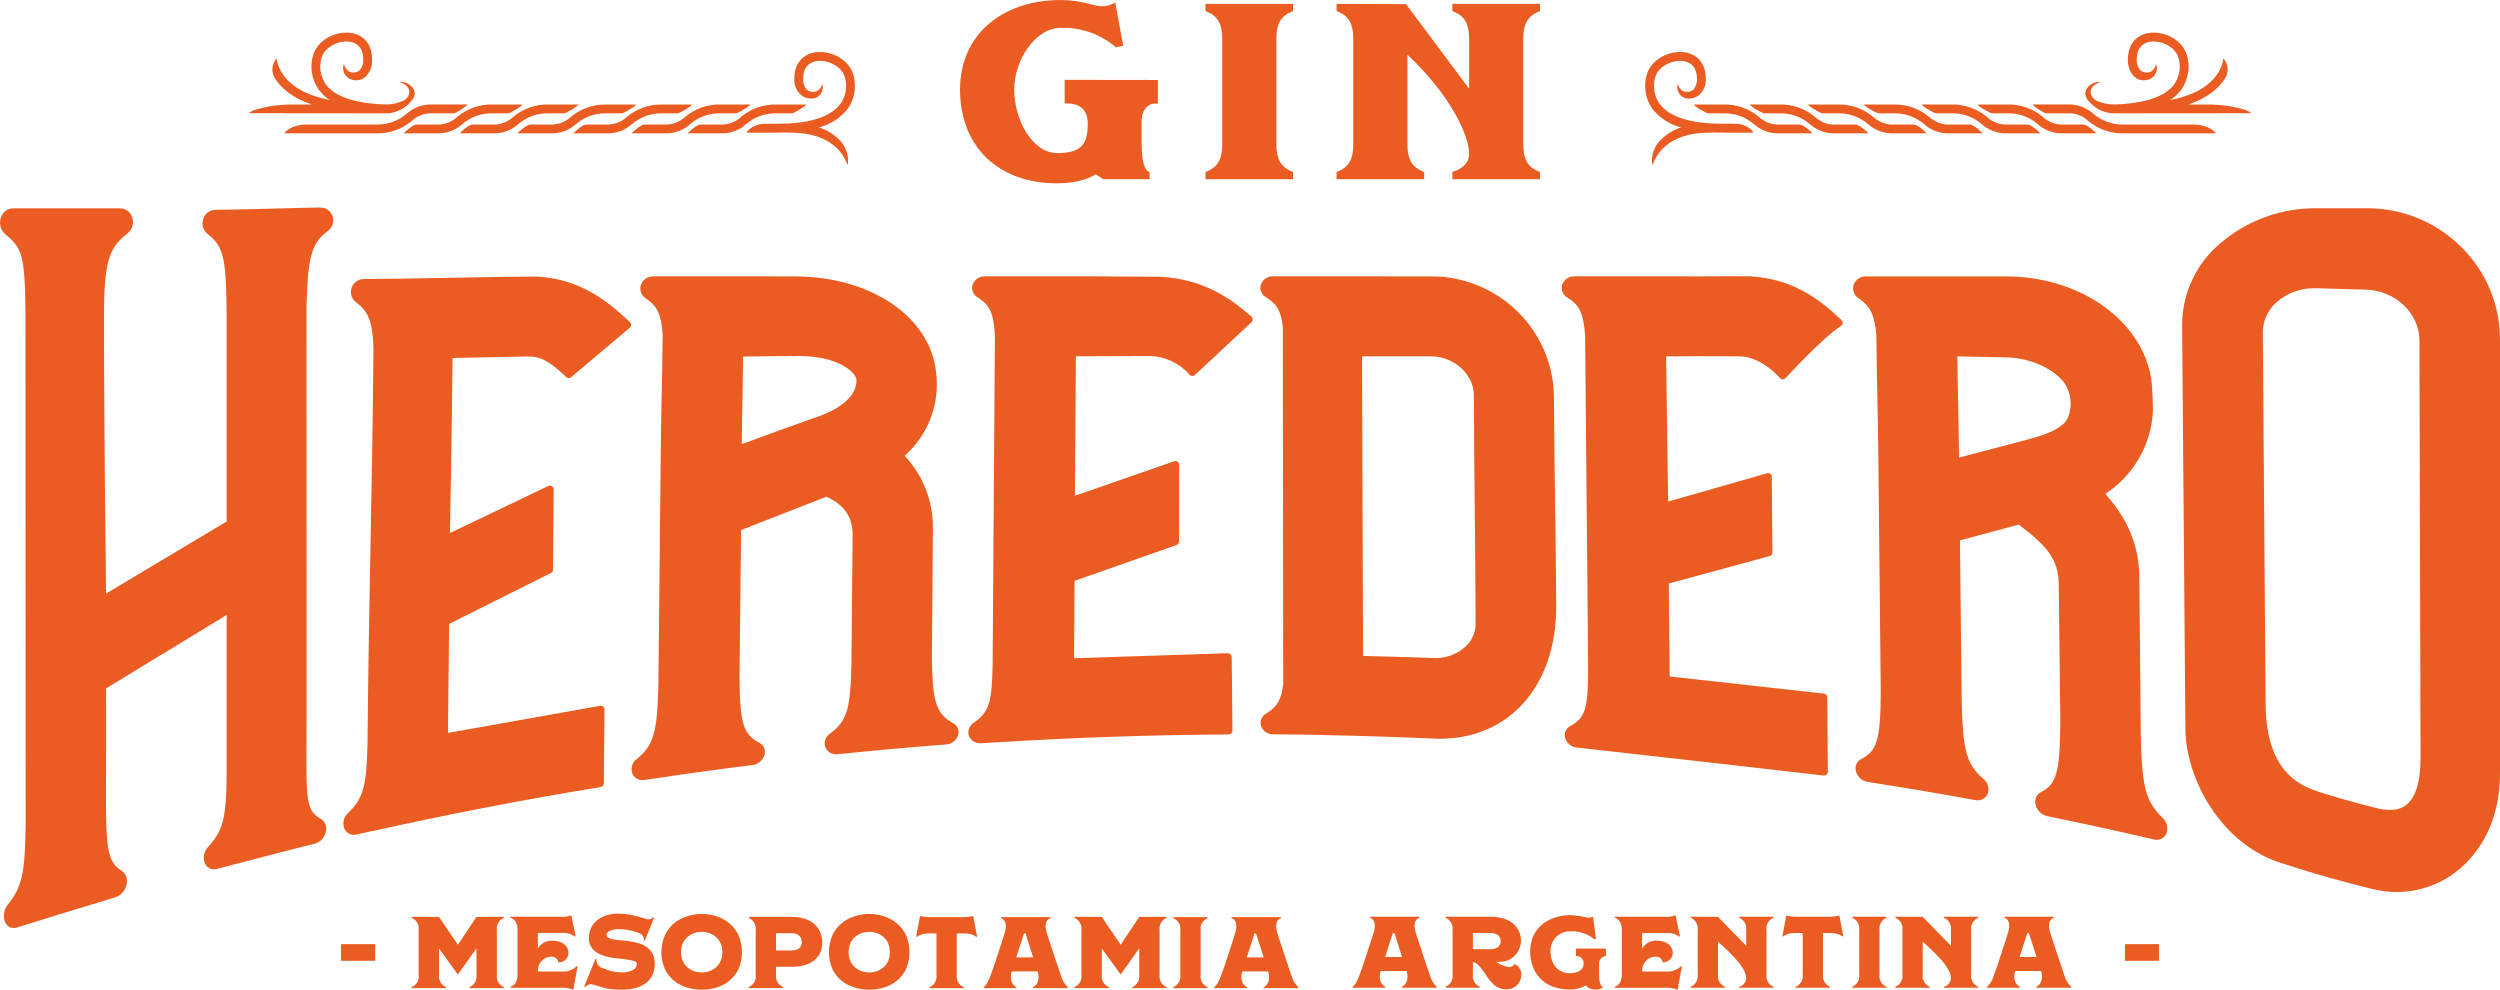
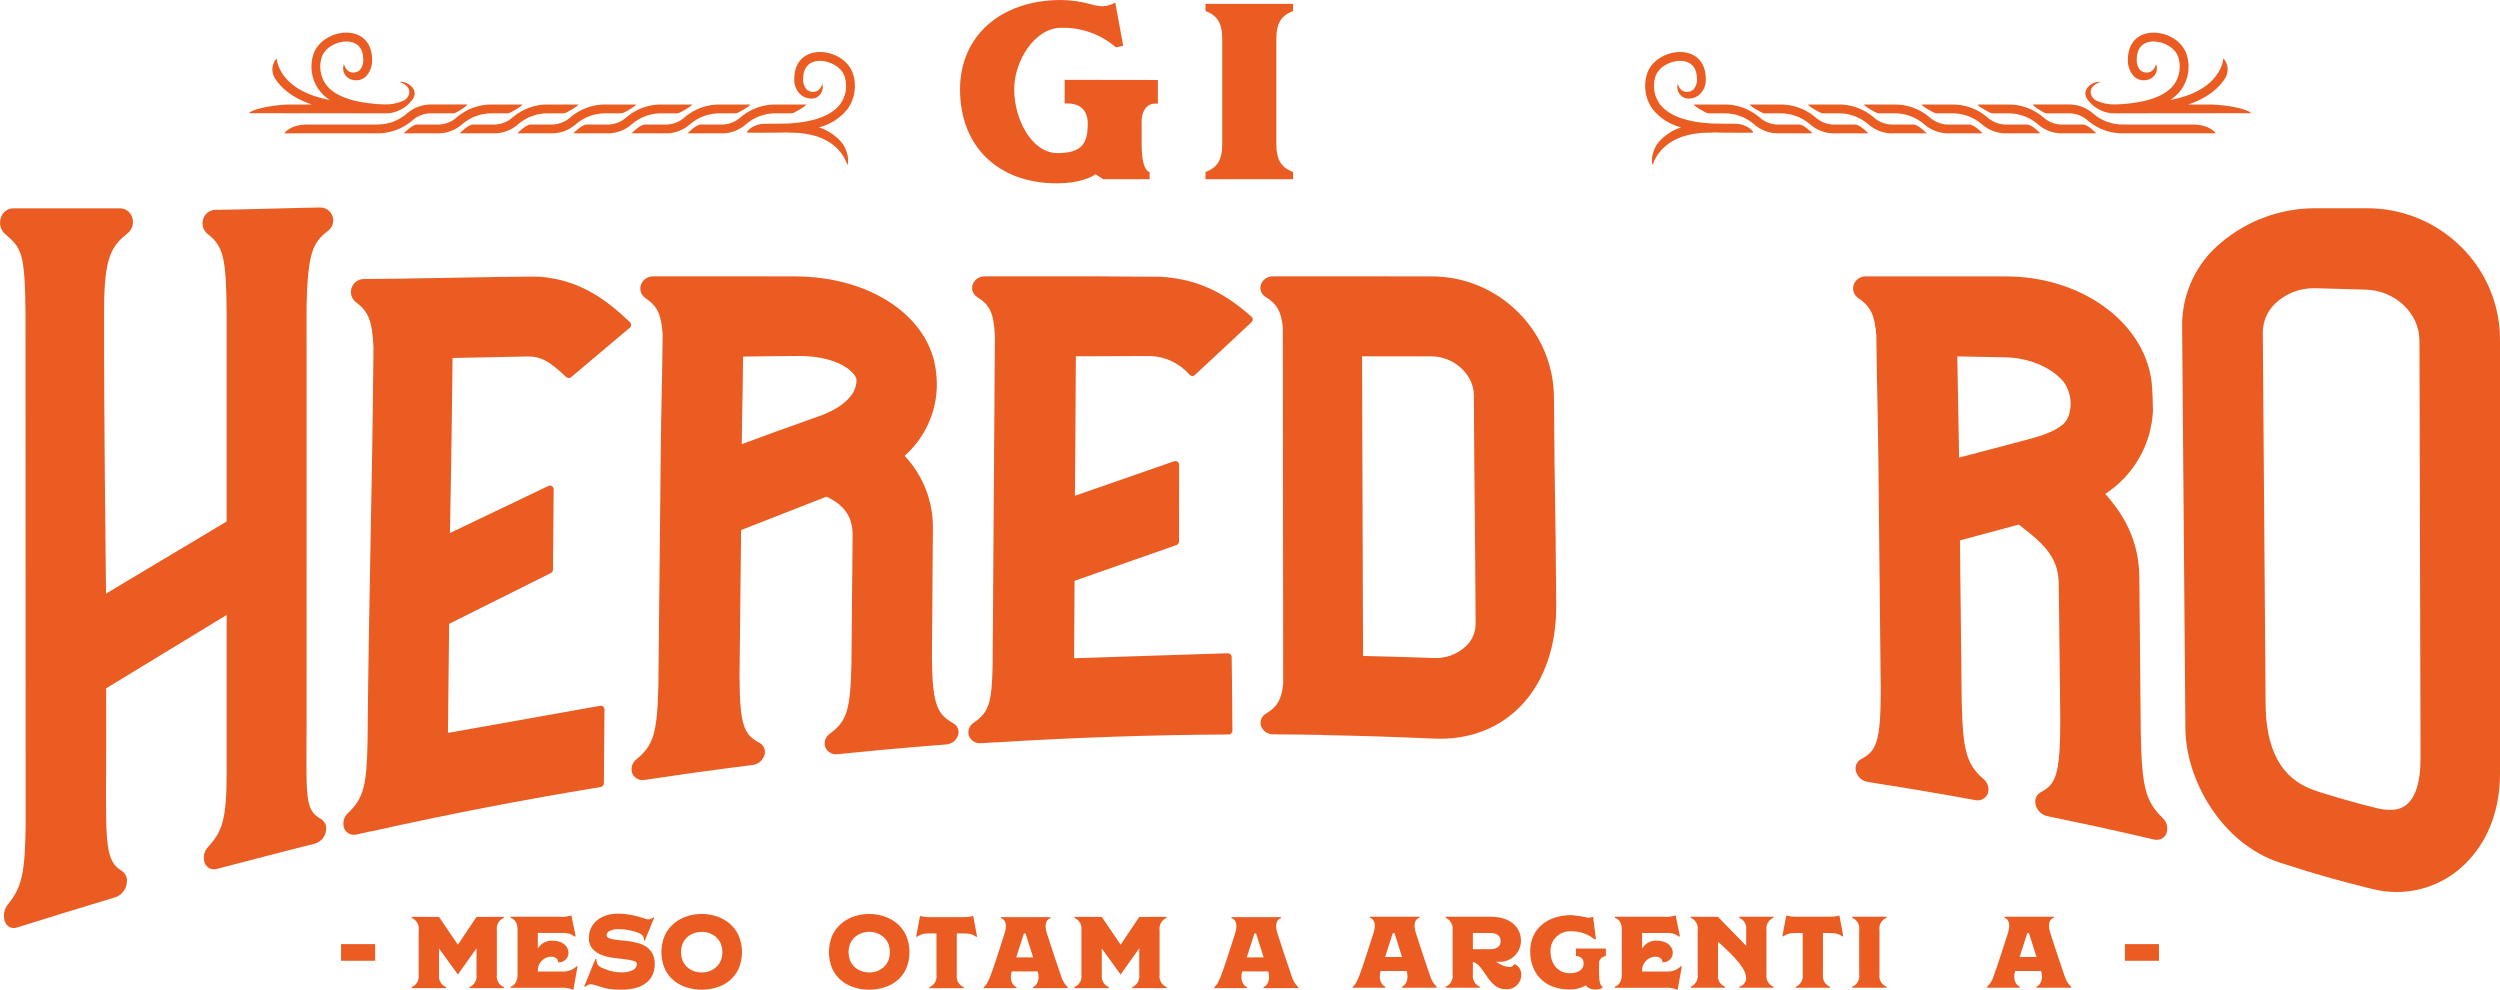
<svg xmlns="http://www.w3.org/2000/svg" xml:space="preserve" width="167.906mm" height="66.475mm" version="1.1" style="shape-rendering:geometricPrecision; text-rendering:geometricPrecision; image-rendering:optimizeQuality; fill-rule:evenodd; clip-rule:evenodd" viewBox="0 0 167.561 66.339">
  <defs>
    <style type="text/css"> .fil0 {fill:#EA5C21} </style>
  </defs>
  <g id="Layer_x0020_1">
    <g id="_664016464">
      <path class="fil0" d="M80.798 0.739l0.116 0.049c0.713,0.303 1.005,0.826 1.005,1.806l0 7.081c0,0.98 -0.291,1.503 -1.005,1.806l-0.116 0.049 0 0.479 5.871 0 0 -0.479 -0.116 -0.049c-0.714,-0.304 -1.005,-0.827 -1.005,-1.806l0 -7.081c0,-0.98 0.291,-1.503 1.005,-1.806l0.116 -0.049 0 -0.48 -5.871 0 0 0.48z" />
      <path class="fil0" d="M71.359 6.935l0.19 0c1.224,0 1.357,0.919 1.357,1.313 0,1.306 -0.324,2.014 -2.034,2.014 -1.706,0 -2.896,-2.252 -2.896,-4.274 0,-1.908 1.378,-4.126 3.155,-4.126 1.313,-0.033 2.593,0.414 3.6,1.258l0.072 0.057 0.479 -0.109 -0.533 -2.897 -0.224 0.107c-0.215,0.092 -0.447,0.141 -0.682,0.144 -0.249,-0.019 -0.496,-0.065 -0.736,-0.136 -0.644,-0.18 -1.308,-0.277 -1.976,-0.286 -4.058,0 -6.785,2.407 -6.785,5.989 0,3.826 2.549,6.298 6.492,6.298 1.524,0 2.311,-0.417 2.591,-0.608l0.517 0.332 3.108 0 0 -0.46 -0.09 -0.056c-0.3,-0.185 -0.446,-0.818 -0.446,-1.933l0 -1.478c0,-0.567 0.309,-1.141 0.898,-1.141l0.19 0 0 -1.583 -6.248 -0.009 0 1.583z" />
-       <path class="fil0" d="M103.101 0.789l0.116 -0.049 0 -0.48 -5.871 0 0 0.48 0.116 0.049c0.713,0.303 1.004,0.826 1.004,1.806l0 3.348 -4.229 -5.666 -4.655 -0.017 0 0.48 0.116 0.049c0.714,0.303 1.005,0.826 1.005,1.806l0 7.081c0,0.98 -0.291,1.503 -1.005,1.806l-0.116 0.049 0 0.479 5.871 0 0 -0.479 -0.116 -0.049c-0.714,-0.304 -1.005,-0.827 -1.005,-1.806l0 -6.01c2.688,2.508 4.134,5.271 4.134,6.66 0,0.514 -0.37,0.944 -0.99,1.151l-0.13 0.044 0 0.49 5.871 0 0 -0.479 -0.116 -0.049c-0.714,-0.304 -1.005,-0.827 -1.005,-1.806l0 -7.081c0,-0.98 0.291,-1.503 1.005,-1.806z" />
      <path class="fil0" d="M110.747 7.295c0.488,0.615 1.165,1.051 1.927,1.243 -0.602,0.191 -1.136,0.55 -1.54,1.035 -0.203,0.245 -0.549,0.969 -0.364,1.493 0.173,-0.568 0.924,-2.177 3.816,-2.177 0.097,0 0.197,0.002 0.299,0.006 -0.048,-0.005 -0.11,-0.014 -0.18,-0.027 0.234,0.012 0.471,0.021 0.722,0.021 0.109,0 0.757,0.009 1.336,0.009 0.29,0 0.563,-0.002 0.744,-0.009 0,-0.163 -0.548,-0.592 -1.151,-0.592 -0.252,0 -1.424,-0.006 -1.657,-0.02 -1.716,-0.097 -2.91,-0.552 -3.474,-1.33 -0.366,-0.529 -0.467,-1.196 -0.274,-1.81 0.212,-0.655 1.001,-1.061 1.663,-1.061 0.076,-0.001 0.152,0.005 0.227,0.017 0.578,0.091 0.896,0.509 0.896,1.176 0.024,0.268 -0.063,0.533 -0.24,0.735 -0.119,0.104 -0.272,0.159 -0.43,0.155 -0.02,0 -0.038,-0.001 -0.054,-0.002 -0.457,-0.033 -0.561,-0.549 -0.561,-0.549 -0.114,0.384 0.076,0.792 0.443,0.952 0.094,0.035 0.193,0.051 0.293,0.05 0.23,-0.002 0.455,-0.074 0.643,-0.206 0.344,-0.271 0.531,-0.697 0.497,-1.134 0,-0.965 -0.522,-1.623 -1.395,-1.761 -0.108,-0.017 -0.217,-0.026 -0.326,-0.025 -0.894,0 -1.915,0.535 -2.218,1.47 -0.253,0.794 -0.12,1.66 0.359,2.341z" />
      <path class="fil0" d="M141.527 7.592c0.049,0 0.093,-0.004 0.142,-0.004l0.008 0.008 9.197 -0.009c-0.122,-0.238 -1.491,-0.555 -2.66,-0.582l-1.552 0c1.345,-0.448 2.086,-1.138 2.484,-1.77 0.252,-0.419 0.205,-0.954 -0.12,-1.321 -0.074,0.576 -0.561,2.223 -3.563,2.789 0.287,-0.189 0.539,-0.428 0.742,-0.705 0.479,-0.681 0.612,-1.548 0.358,-2.341 -0.303,-0.935 -1.324,-1.471 -2.217,-1.471 -0.11,0 -0.219,0.008 -0.327,0.025 -0.873,0.139 -1.395,0.797 -1.395,1.761 -0.03,0.433 0.126,0.858 0.428,1.169 0.172,0.158 0.397,0.245 0.631,0.242 0.1,-0 0.201,-0.015 0.298,-0.043 0.216,-0.058 0.398,-0.205 0.498,-0.406 0.102,-0.2 0.113,-0.433 0.032,-0.642 -0.005,0 -0.008,0.006 -0.011,0.018 -0.001,0.005 -0.103,0.517 -0.561,0.55 -0.016,0.001 -0.034,0.002 -0.054,0.002 -0.158,0.004 -0.312,-0.05 -0.429,-0.155 -0.178,-0.202 -0.264,-0.468 -0.241,-0.736 0,-0.667 0.319,-1.085 0.897,-1.176 0.075,-0.011 0.151,-0.017 0.227,-0.017 0.661,0 1.451,0.406 1.663,1.061 0.192,0.613 0.091,1.281 -0.275,1.81 -0.564,0.778 -1.761,1.199 -3.474,1.33 -0.173,0.014 -0.333,0.021 -0.482,0.021 -0.443,0.013 -0.884,-0.079 -1.287,-0.267 -0.308,-0.144 -0.748,-0.864 0.306,-1.248 -0.023,-0.002 -0.049,-0.003 -0.073,-0.003 -0.637,0 -1.312,0.669 -0.714,1.299 0.379,0.462 0.926,0.754 1.522,0.811z" />
      <path class="fil0" d="M137.149 7.596l1.615 0c0.446,0.022 0.868,0.202 1.194,0.506 0.664,0.557 1.508,0.854 2.375,0.835l6.179 0c0,0 -0.372,-0.592 -1.556,-0.592l-4.623 0c-0.741,0.019 -1.464,-0.238 -2.026,-0.721 -0.426,-0.381 -0.971,-0.601 -1.543,-0.621l-2.491 0c-0.163,0 0.715,0.593 0.876,0.593z" />
      <path class="fil0" d="M134.548 7.596c0.741,-0.019 1.463,0.238 2.026,0.721 0.426,0.381 0.972,0.601 1.542,0.621l2.39 0c0,0 -0.57,-0.592 -0.887,-0.592l-1.503 0c-0.444,-0.022 -0.867,-0.202 -1.192,-0.507 -0.664,-0.557 -1.508,-0.854 -2.375,-0.835l-1.978 0c-0.164,0 0.791,0.593 0.954,0.593l1.024 0z" />
      <path class="fil0" d="M130.797 7.596c0.741,-0.019 1.463,0.238 2.026,0.721 0.426,0.381 0.972,0.601 1.543,0.621l2.389 0c0,0 -0.57,-0.592 -0.887,-0.592l-1.502 0c-0.446,-0.022 -0.868,-0.202 -1.194,-0.507 -0.664,-0.557 -1.508,-0.854 -2.375,-0.835l-1.978 0c-0.163,0 0.791,0.593 0.954,0.593l1.024 0z" />
      <path class="fil0" d="M126.931 7.596c0.741,-0.019 1.463,0.238 2.026,0.721 0.426,0.381 0.972,0.601 1.542,0.621l2.389 0c0,0 -0.57,-0.592 -0.886,-0.592l-1.503 0c-0.444,-0.022 -0.867,-0.202 -1.193,-0.507 -0.664,-0.557 -1.508,-0.854 -2.375,-0.835l-1.978 0c-0.164,0 0.79,0.593 0.954,0.593l1.024 0z" />
      <path class="fil0" d="M123.18 7.596c0.741,-0.019 1.463,0.238 2.026,0.721 0.426,0.381 0.972,0.601 1.542,0.621l2.39 0c0,0 -0.57,-0.592 -0.887,-0.592l-1.503 0c-0.445,-0.022 -0.867,-0.202 -1.193,-0.507 -0.664,-0.557 -1.508,-0.854 -2.375,-0.835l-1.978 0c-0.163,0 0.791,0.593 0.954,0.593l1.024 0z" />
      <path class="fil0" d="M119.275 7.596c0.741,-0.019 1.464,0.238 2.026,0.721 0.426,0.381 0.972,0.601 1.542,0.621l2.39 0c0,0 -0.57,-0.592 -0.887,-0.592l-1.503 0c-0.445,-0.022 -0.867,-0.202 -1.193,-0.507 -0.664,-0.557 -1.508,-0.854 -2.375,-0.835l-1.978 0c-0.163,0 0.791,0.593 0.954,0.593l1.024 0z" />
      <path class="fil0" d="M114.501 7.596l1.024 0c0.741,-0.019 1.463,0.238 2.026,0.721 0.426,0.381 0.972,0.601 1.543,0.621l2.389 0c0,0 -0.57,-0.592 -0.887,-0.592l-1.502 0c-0.446,-0.022 -0.868,-0.202 -1.194,-0.507 -0.664,-0.557 -1.508,-0.854 -2.375,-0.835l-1.978 0c-0.163,0 0.791,0.593 0.954,0.593z" />
      <path class="fil0" d="M56.817 7.295c-0.489,0.615 -1.165,1.051 -1.927,1.243 0.602,0.191 1.136,0.55 1.54,1.035 0.203,0.245 0.549,0.969 0.364,1.493 -0.173,-0.568 -0.924,-2.177 -3.816,-2.177 -0.097,0 -0.196,0.002 -0.299,0.006 0.048,-0.005 0.11,-0.014 0.18,-0.027 -0.234,0.012 -0.471,0.021 -0.722,0.021 -0.109,0 -0.757,0.009 -1.336,0.009 -0.29,0 -0.563,-0.002 -0.743,-0.009 0,-0.163 0.548,-0.592 1.151,-0.592 0.252,0 1.424,-0.006 1.657,-0.02 1.716,-0.097 2.91,-0.552 3.474,-1.33 0.366,-0.529 0.467,-1.196 0.275,-1.81 -0.212,-0.655 -1.001,-1.061 -1.663,-1.061 -0.076,-0.001 -0.152,0.005 -0.226,0.017 -0.578,0.091 -0.897,0.509 -0.897,1.176 -0.024,0.268 0.063,0.533 0.24,0.735 0.119,0.104 0.272,0.159 0.43,0.155 0.02,0 0.038,-0.001 0.054,-0.002 0.457,-0.033 0.561,-0.549 0.561,-0.549 0.114,0.384 -0.076,0.792 -0.443,0.952 -0.094,0.035 -0.193,0.051 -0.293,0.05 -0.23,-0.002 -0.455,-0.074 -0.643,-0.206 -0.345,-0.271 -0.531,-0.697 -0.497,-1.134 0,-0.965 0.522,-1.623 1.395,-1.761 0.108,-0.017 0.217,-0.026 0.326,-0.025 0.894,0 1.915,0.535 2.218,1.47 0.253,0.794 0.12,1.66 -0.359,2.341z" />
      <path class="fil0" d="M26.037 7.592c-0.05,0 -0.094,-0.004 -0.143,-0.004l-0.008 0.008 -9.196 -0.009c0.121,-0.238 1.49,-0.555 2.66,-0.582l1.551 0c-1.346,-0.448 -2.086,-1.138 -2.484,-1.77 -0.253,-0.419 -0.205,-0.954 0.119,-1.321 0.075,0.576 0.561,2.223 3.564,2.789 -0.287,-0.189 -0.539,-0.428 -0.743,-0.705 -0.479,-0.681 -0.612,-1.548 -0.358,-2.341 0.303,-0.935 1.324,-1.471 2.217,-1.471 0.109,0 0.218,0.008 0.326,0.025 0.873,0.139 1.395,0.797 1.395,1.761 0.031,0.433 -0.126,0.858 -0.428,1.169 -0.171,0.158 -0.397,0.245 -0.63,0.242 -0.101,-0 -0.201,-0.015 -0.298,-0.043 -0.216,-0.058 -0.398,-0.205 -0.499,-0.406 -0.101,-0.2 -0.113,-0.433 -0.031,-0.642 0.005,0 0.008,0.006 0.011,0.018 0.001,0.005 0.104,0.517 0.561,0.55 0.016,0.001 0.034,0.002 0.053,0.002 0.158,0.004 0.311,-0.05 0.43,-0.155 0.177,-0.202 0.264,-0.468 0.24,-0.736 0,-0.667 -0.319,-1.085 -0.897,-1.176 -0.075,-0.011 -0.151,-0.017 -0.227,-0.017 -0.662,0 -1.451,0.406 -1.663,1.061 -0.193,0.613 -0.091,1.281 0.275,1.81 0.564,0.778 1.76,1.199 3.474,1.33 0.173,0.014 0.333,0.021 0.481,0.021 0.444,0.013 0.884,-0.079 1.287,-0.267 0.308,-0.144 0.748,-0.864 -0.306,-1.248 0.024,-0.002 0.049,-0.003 0.074,-0.003 0.638,0 1.313,0.669 0.714,1.299 -0.379,0.462 -0.926,0.754 -1.521,0.811z" />
      <path class="fil0" d="M30.414 7.596l-1.615 0c-0.445,0.022 -0.868,0.202 -1.193,0.506 -0.664,0.557 -1.509,0.854 -2.375,0.835l-6.179 0c0,0 0.373,-0.592 1.556,-0.592l4.623 0c0.741,0.019 1.463,-0.238 2.026,-0.721 0.425,-0.381 0.971,-0.601 1.542,-0.621l2.492 0c0.163,0 -0.714,0.593 -0.877,0.593z" />
      <path class="fil0" d="M33.016 7.596c-0.741,-0.019 -1.463,0.238 -2.026,0.721 -0.426,0.381 -0.972,0.601 -1.543,0.621l-2.389 0c0,0 0.57,-0.592 0.886,-0.592l1.503 0c0.445,-0.022 0.868,-0.202 1.193,-0.507 0.664,-0.557 1.509,-0.854 2.375,-0.835l1.978 0c0.163,0 -0.791,0.593 -0.954,0.593l-1.024 0z" />
      <path class="fil0" d="M36.767 7.596c-0.741,-0.019 -1.464,0.238 -2.026,0.721 -0.425,0.381 -0.972,0.601 -1.543,0.621l-2.389 0c0,0 0.57,-0.592 0.886,-0.592l1.503 0c0.445,-0.022 0.868,-0.202 1.193,-0.507 0.665,-0.557 1.509,-0.854 2.376,-0.835l1.978 0c0.162,0 -0.791,0.593 -0.955,0.593l-1.024 0z" />
      <path class="fil0" d="M40.633 7.596c-0.741,-0.019 -1.463,0.238 -2.026,0.721 -0.425,0.381 -0.972,0.601 -1.543,0.621l-2.388 0c0,0 0.57,-0.592 0.886,-0.592l1.503 0c0.445,-0.022 0.868,-0.202 1.193,-0.507 0.664,-0.557 1.509,-0.854 2.375,-0.835l1.979 0c0.163,0 -0.791,0.593 -0.955,0.593l-1.024 0z" />
      <path class="fil0" d="M44.384 7.596c-0.742,-0.019 -1.464,0.238 -2.026,0.721 -0.425,0.381 -0.972,0.601 -1.542,0.621l-2.39 0c0,0 0.57,-0.592 0.886,-0.592l1.503 0c0.445,-0.022 0.868,-0.202 1.193,-0.507 0.664,-0.557 1.508,-0.854 2.375,-0.835l1.978 0c0.163,0 -0.791,0.593 -0.955,0.593l-1.024 0z" />
      <path class="fil0" d="M48.289 7.596c-0.741,-0.019 -1.463,0.238 -2.026,0.721 -0.426,0.381 -0.972,0.601 -1.543,0.621l-2.389 0c0,0 0.57,-0.592 0.886,-0.592l1.503 0c0.445,-0.022 0.868,-0.202 1.193,-0.507 0.665,-0.557 1.509,-0.854 2.375,-0.835l1.978 0c0.163,0 -0.791,0.593 -0.954,0.593l-1.024 0z" />
      <path class="fil0" d="M53.063 7.596l-1.024 0c-0.741,-0.019 -1.464,0.238 -2.027,0.721 -0.425,0.381 -0.971,0.601 -1.542,0.621l-2.389 0c0,0 0.57,-0.592 0.886,-0.592l1.503 0c0.445,-0.022 0.868,-0.202 1.193,-0.507 0.664,-0.557 1.509,-0.854 2.376,-0.835l1.978 0c0.163,0 -0.791,0.593 -0.954,0.593z" />
      <polygon class="fil0" points="22.859,64.396 25.143,64.396 25.143,63.28 22.859,63.28 " />
      <polygon class="fil0" points="142.421,64.396 144.704,64.396 144.704,63.28 142.421,63.28 " />
      <path class="fil0" d="M93.966 66.204l0 -0.068c0.258,-0.111 0.483,-0.491 0.313,-1.054l-1.74 0c-0.169,0.563 0.054,0.943 0.312,1.054l0 0.068 -2.189 0 0 -0.068c0.158,-0.116 0.258,-0.281 0.443,-0.736 0.21,-0.524 0.76,-2.27 0.945,-2.835 0.245,-0.741 -0.027,-0.999 -0.232,-1.053l0 -0.068 3.32 0 0 0.068c-0.205,0.054 -0.477,0.312 -0.231,1.053 0.182,0.565 0.788,2.414 0.943,2.835 0.079,0.28 0.232,0.535 0.442,0.736l0 0.068 -2.325 0zm-0.502 -3.665l0 0 -0.111 0 -0.517 1.605 1.135 0 -0.508 -1.605z" />
      <path class="fil0" d="M96.891 66.204l0 -0.068c0.329,-0.136 0.522,-0.478 0.469,-0.83l0 -2.963c0.046,-0.35 -0.145,-0.689 -0.469,-0.831l0 -0.068 3.011 0c1.339,0 2.039,0.708 2.039,1.613 -0.001,0.393 -0.167,0.768 -0.456,1.035 -0.289,0.267 -0.676,0.402 -1.068,0.372 -0.045,0.001 -0.09,-0.001 -0.135,-0.005 0.25,0.201 0.552,0.325 0.871,0.359 0.148,0.003 0.285,-0.075 0.359,-0.204 0.274,0.119 0.451,0.389 0.45,0.687 0.011,0.283 -0.103,0.556 -0.31,0.748 -0.208,0.192 -0.489,0.284 -0.77,0.251 -1.129,0 -1.395,-1.653 -2.163,-1.828l0 0.835c-0.053,0.352 0.141,0.695 0.47,0.83l0 0.068 -2.298 0zm1.828 -3.672l0 0 0 1.089 1.163 0c0.421,0 0.7,-0.184 0.7,-0.531 0,-0.381 -0.279,-0.557 -0.7,-0.557l-1.163 0z" />
      <path class="fil0" d="M107.402 66.204c-0.149,0.092 -0.323,0.133 -0.497,0.116 -0.239,0.009 -0.469,-0.091 -0.625,-0.274 -0.327,0.192 -0.702,0.287 -1.081,0.274 -1.708,0 -2.639,-1.102 -2.639,-2.558 0,-1.504 1.151,-2.427 2.761,-2.427 0.382,0.033 0.761,0.092 1.135,0.176 0.11,-0.001 0.219,-0.024 0.32,-0.068l0.19 1.502 -0.089 0.021c-0.435,-0.365 -0.989,-0.558 -1.556,-0.544 -0.369,-0.029 -0.732,0.101 -0.999,0.357 -0.267,0.256 -0.413,0.613 -0.401,0.982 0,0.85 0.502,1.469 1.292,1.469 0.576,0 0.931,-0.245 0.931,-0.652 0.011,-0.287 -0.231,-0.519 -0.518,-0.497l0 -0.504 2.006 0 0 0.504c-0.283,0.022 -0.491,0.275 -0.456,0.557l0 0.619c0,0.55 0.081,0.788 0.225,0.877l0 0.068z" />
      <path class="fil0" d="M108.232 66.204l0 -0.068c0.299,-0.094 0.47,-0.388 0.47,-0.83l0 -2.957c0,-0.456 -0.149,-0.728 -0.47,-0.836l0 -0.068 3.243 0c0.28,0.029 0.564,-0.003 0.831,-0.095l0.293 1.407 -0.062 0.021c-0.245,-0.185 -0.55,-0.272 -0.856,-0.245l-1.62 0 0 1.046c0.203,-0.351 0.589,-0.557 0.994,-0.53 0.633,0 1.061,0.34 1.061,0.829 -0.005,0.176 -0.081,0.342 -0.213,0.46 -0.131,0.117 -0.305,0.175 -0.48,0.16 0,-0.19 -0.144,-0.38 -0.491,-0.38 -0.249,0.014 -0.482,0.128 -0.646,0.316 -0.164,0.188 -0.245,0.434 -0.225,0.684l1.688 0c0.342,0.011 0.673,-0.12 0.916,-0.361l0.057 0.029 -0.28 1.556c-0.284,-0.118 -0.592,-0.165 -0.899,-0.135l-3.31 0z" />
      <path class="fil0" d="M116.568 66.204l0 -0.068c0.263,-0.062 0.453,-0.288 0.47,-0.557 0,-0.592 -0.619,-1.327 -1.89,-2.462l0 2.188c-0.054,0.352 0.14,0.695 0.469,0.83l0 0.068 -2.299 0 0 -0.068c0.329,-0.135 0.523,-0.478 0.469,-0.83l0 -2.962c0.053,-0.352 -0.141,-0.696 -0.469,-0.831l0 -0.068 1.83 0.008 1.89 1.944 0 -1.053c0.052,-0.352 -0.141,-0.695 -0.47,-0.831l0 -0.068 2.299 0 0 0.068c-0.329,0.135 -0.524,0.478 -0.471,0.831l0 2.962c-0.052,0.353 0.142,0.696 0.471,0.83l0 0.068 -2.299 0z" />
      <path class="fil0" d="M120.356 66.204l0 -0.068c0.328,-0.135 0.522,-0.478 0.469,-0.83l0 -2.773 -0.293 0c-0.538,0 -0.761,0.041 -1.012,0.237l-0.055 -0.028 0.258 -1.379c0.232,0.059 0.469,0.086 0.709,0.081l2.147 0c0.238,0.005 0.477,-0.022 0.707,-0.081l0.257 1.379 -0.053 0.028c-0.253,-0.196 -0.476,-0.237 -1.014,-0.237l-0.293 0 0 2.773c-0.052,0.352 0.141,0.695 0.47,0.83l0 0.068 -2.297 0z" />
      <path class="fil0" d="M124.143 66.204l0 -0.068c0.329,-0.135 0.524,-0.478 0.469,-0.83l0 -2.962c0.055,-0.352 -0.14,-0.695 -0.469,-0.831l0 -0.068 2.299 0 0 0.068c-0.329,0.135 -0.525,0.478 -0.471,0.831l0 2.962c-0.053,0.353 0.142,0.696 0.471,0.83l0 0.068 -2.299 0z" />
-       <path class="fil0" d="M130.29 66.204l0 -0.068c0.262,-0.062 0.453,-0.288 0.47,-0.557 0,-0.592 -0.619,-1.327 -1.891,-2.462l0 2.188c-0.054,0.352 0.141,0.695 0.47,0.83l0 0.068 -2.299 0 0 -0.068c0.329,-0.135 0.523,-0.478 0.469,-0.83l0 -2.962c0.054,-0.352 -0.14,-0.696 -0.469,-0.831l0 -0.068 1.829 0.008 1.891 1.944 0 -1.053c0.052,-0.352 -0.141,-0.695 -0.47,-0.831l0 -0.068 2.299 0 0 0.068c-0.329,0.135 -0.525,0.478 -0.471,0.831l0 2.962c-0.054,0.352 0.142,0.696 0.471,0.83l0 0.068 -2.299 0z" />
      <path class="fil0" d="M136.491 66.204l0 -0.068c0.257,-0.111 0.483,-0.491 0.312,-1.054l-1.74 0c-0.17,0.563 0.056,0.943 0.314,1.054l0 0.068 -2.19 0 0 -0.068c0.213,-0.2 0.365,-0.454 0.441,-0.736 0.212,-0.524 0.761,-2.27 0.945,-2.835 0.244,-0.741 -0.027,-0.999 -0.23,-1.053l0 -0.068 3.317 0 0 0.068c-0.205,0.054 -0.476,0.312 -0.23,1.053 0.182,0.565 0.788,2.414 0.942,2.835 0.079,0.281 0.233,0.535 0.445,0.736l0 0.068 -2.326 0zm-0.503 -3.665l0 0 -0.108 0 -0.517 1.605 1.135 0 -0.51 -1.605z" />
      <path class="fil0" d="M58.258 61.258c0.325,0.001 0.647,0.051 0.957,0.147 0.316,0.096 0.611,0.252 0.869,0.458 0.267,0.216 0.483,0.489 0.632,0.798 0.323,0.736 0.323,1.575 0,2.311 -0.15,0.306 -0.366,0.574 -0.632,0.786 -0.258,0.202 -0.554,0.351 -0.869,0.439 -0.624,0.184 -1.289,0.184 -1.913,0 -0.316,-0.088 -0.611,-0.237 -0.869,-0.439 -0.266,-0.212 -0.482,-0.48 -0.633,-0.786 -0.323,-0.736 -0.323,-1.575 0,-2.311 0.151,-0.309 0.366,-0.581 0.633,-0.798 0.258,-0.206 0.553,-0.361 0.869,-0.458 0.309,-0.096 0.632,-0.146 0.956,-0.147zm0 1.199l0 0c-0.182,-0.001 -0.364,0.032 -0.535,0.097 -0.165,0.061 -0.316,0.153 -0.445,0.272 -0.129,0.118 -0.231,0.263 -0.298,0.425 -0.142,0.365 -0.142,0.77 0,1.135 0.067,0.162 0.169,0.307 0.298,0.425 0.129,0.119 0.28,0.212 0.445,0.274 0.348,0.126 0.729,0.126 1.077,0 0.162,-0.063 0.311,-0.156 0.44,-0.274 0.129,-0.118 0.231,-0.263 0.299,-0.425 0.14,-0.365 0.14,-0.769 0,-1.135 -0.068,-0.161 -0.17,-0.306 -0.299,-0.425 -0.129,-0.117 -0.278,-0.21 -0.44,-0.272 -0.173,-0.066 -0.357,-0.099 -0.542,-0.097z" />
      <path class="fil0" d="M34.219 66.204l0 -0.068c0.299,-0.094 0.47,-0.388 0.47,-0.83l0 -2.957c0,-0.456 -0.15,-0.728 -0.47,-0.836l0 -0.068 3.243 0c0.281,0.029 0.564,-0.003 0.83,-0.095l0.293 1.407 -0.062 0.019c-0.245,-0.184 -0.55,-0.271 -0.856,-0.244l-1.621 0 0 1.048c0.204,-0.351 0.589,-0.557 0.994,-0.53 0.633,0 1.062,0.34 1.062,0.829 -0.005,0.176 -0.082,0.342 -0.213,0.459 -0.131,0.117 -0.305,0.175 -0.48,0.16 0,-0.19 -0.143,-0.38 -0.491,-0.38 -0.249,0.014 -0.482,0.128 -0.646,0.316 -0.164,0.188 -0.245,0.434 -0.225,0.684l1.688 0c0.343,0.01 0.674,-0.121 0.918,-0.361l0.054 0.027 -0.279 1.558c-0.284,-0.118 -0.593,-0.165 -0.899,-0.135l-3.31 0z" />
      <path class="fil0" d="M62.297 66.232l0 -0.068c0.329,-0.136 0.523,-0.478 0.469,-0.83l0 -2.775 -0.293 0c-0.537,0 -0.761,0.041 -1.013,0.239l-0.054 -0.027 0.258 -1.379c0.231,0.059 0.47,0.086 0.709,0.081l2.148 0c0.239,0.005 0.477,-0.022 0.708,-0.081l0.258 1.379 -0.054 0.027c-0.252,-0.198 -0.475,-0.239 -1.015,-0.239l-0.291 0 0 2.775c-0.054,0.352 0.14,0.695 0.47,0.83l0 0.068 -2.3 0z" />
-       <path class="fil0" d="M78.64 66.232l0 -0.068c0.329,-0.135 0.523,-0.478 0.469,-0.83l0 -2.965c0.054,-0.352 -0.14,-0.694 -0.469,-0.829l0 -0.068 2.3 0 0 0.068c-0.33,0.135 -0.524,0.477 -0.47,0.829l0 2.965c-0.054,0.352 0.14,0.695 0.47,0.83l0 0.068 -2.3 0z" />
      <path class="fil0" d="M69.238 66.231l0 -0.068c0.258,-0.108 0.483,-0.489 0.312,-1.053l-1.74 0c-0.169,0.564 0.056,0.945 0.315,1.053l0 0.068 -2.191 0 0 -0.068c0.157,-0.116 0.258,-0.279 0.442,-0.733 0.211,-0.524 0.76,-2.272 0.945,-2.837 0.244,-0.741 -0.027,-1 -0.231,-1.054l0 -0.068 3.318 0 0 0.068c-0.203,0.055 -0.475,0.313 -0.231,1.054 0.184,0.564 0.788,2.413 0.945,2.837 0.077,0.28 0.23,0.534 0.442,0.733l0 0.068 -2.326 0zm-0.502 -3.665l0 0 -0.109 0 -0.516 1.605 1.135 0 -0.51 -1.605z" />
      <path class="fil0" d="M84.69 66.231l0 -0.068c0.258,-0.108 0.483,-0.489 0.312,-1.053l-1.74 0c-0.169,0.564 0.056,0.945 0.314,1.053l0 0.068 -2.19 0 0 -0.068c0.157,-0.116 0.258,-0.279 0.442,-0.733 0.212,-0.524 0.761,-2.272 0.945,-2.837 0.244,-0.741 -0.027,-1 -0.231,-1.054l0 -0.068 3.318 0 0 0.068c-0.204,0.055 -0.475,0.313 -0.231,1.054 0.184,0.564 0.788,2.413 0.945,2.837 0.077,0.28 0.231,0.534 0.442,0.733l0 0.068 -2.327 0zm-0.502 -3.665l0 0 -0.109 0 -0.517 1.605 1.135 0 -0.51 -1.605z" />
-       <path class="fil0" d="M50.179 66.231l0 -0.068c0.33,-0.136 0.524,-0.481 0.469,-0.834l0 -2.973c0.054,-0.353 -0.14,-0.697 -0.469,-0.833l0 -0.068 2.885 0c1.411,0 2.045,0.791 2.045,1.746 0,0.955 -0.756,1.595 -1.971,1.595l-1.125 0 0 0.532c-0.052,0.353 0.142,0.696 0.472,0.832l0 0.068 -2.305 0.002zm2.864 -2.525l0 0c0.423,0 0.695,-0.184 0.695,-0.553 0,-0.395 -0.272,-0.607 -0.695,-0.607l-1.031 0 0 1.16 1.031 0z" />
      <path class="fil0" d="M31.464 66.228l0 -0.068c0.331,-0.135 0.525,-0.479 0.472,-0.833l0 -1.768 -1.248 1.76 -1.263 -1.746 0 1.754c-0.053,0.353 0.142,0.696 0.471,0.833l0 0.068 -2.307 0 0.002 -0.068c0.33,-0.136 0.523,-0.48 0.469,-0.833l0 -2.975c0.054,-0.353 -0.141,-0.697 -0.471,-0.832l0.002 -0.068 1.834 0.006 1.263 1.863 1.248 -1.863 1.834 -0.006 0 0.068c-0.329,0.136 -0.523,0.48 -0.469,0.832l0 2.975c-0.054,0.352 0.14,0.696 0.469,0.833l0 0.068 -2.305 0z" />
      <path class="fil0" d="M75.886 66.228l0 -0.068c0.33,-0.136 0.524,-0.479 0.472,-0.833l0 -1.768 -1.248 1.76 -1.263 -1.746 0 1.754c-0.053,0.353 0.141,0.697 0.471,0.833l0 0.068 -2.307 0 0 -0.068c0.33,-0.137 0.524,-0.48 0.471,-0.833l0 -2.975c0.053,-0.353 -0.141,-0.696 -0.471,-0.832l0 -0.068 1.836 0.006 1.263 1.863 1.248 -1.863 1.833 -0.006 0 0.068c-0.329,0.136 -0.523,0.48 -0.47,0.832l0 2.975c-0.054,0.353 0.14,0.696 0.47,0.833l0 0.068 -2.305 0z" />
      <path class="fil0" d="M47.03 61.258c0.325,0.001 0.647,0.051 0.957,0.147 0.316,0.096 0.611,0.252 0.87,0.458 0.266,0.217 0.482,0.489 0.632,0.798 0.323,0.736 0.323,1.575 0,2.311 -0.151,0.305 -0.366,0.574 -0.632,0.786 -0.259,0.202 -0.554,0.351 -0.87,0.439 -0.625,0.184 -1.289,0.184 -1.913,0 -0.316,-0.088 -0.611,-0.237 -0.869,-0.439 -0.267,-0.211 -0.483,-0.48 -0.633,-0.786 -0.323,-0.736 -0.323,-1.575 0,-2.311 0.15,-0.309 0.366,-0.581 0.633,-0.798 0.258,-0.206 0.553,-0.361 0.869,-0.458 0.31,-0.096 0.632,-0.146 0.957,-0.147zm0 1.199l0 0c-0.183,-0.001 -0.364,0.032 -0.535,0.097 -0.165,0.061 -0.317,0.153 -0.447,0.272 -0.129,0.119 -0.23,0.264 -0.299,0.425 -0.14,0.365 -0.14,0.769 0,1.135 0.068,0.161 0.17,0.307 0.299,0.425 0.13,0.119 0.281,0.212 0.447,0.274 0.348,0.126 0.729,0.126 1.077,0 0.162,-0.063 0.311,-0.155 0.439,-0.274 0.13,-0.117 0.232,-0.263 0.298,-0.425 0.143,-0.365 0.143,-0.77 0,-1.135 -0.067,-0.162 -0.169,-0.307 -0.298,-0.425 -0.128,-0.118 -0.277,-0.21 -0.439,-0.272 -0.173,-0.066 -0.357,-0.099 -0.542,-0.097z" />
      <path class="fil0" d="M43.735 63.929c-0.091,-0.177 -0.222,-0.33 -0.382,-0.446 -0.161,-0.116 -0.341,-0.203 -0.532,-0.256 -0.197,-0.057 -0.397,-0.101 -0.6,-0.132 -0.202,-0.031 -0.404,-0.054 -0.596,-0.07 -0.186,-0.016 -0.357,-0.035 -0.51,-0.06 -0.122,-0.018 -0.24,-0.055 -0.349,-0.111 -0.072,-0.035 -0.115,-0.11 -0.111,-0.19 0.013,-0.11 0.081,-0.205 0.179,-0.255 0.21,-0.104 0.444,-0.149 0.677,-0.13 0.186,0.001 0.37,0.016 0.553,0.046 0.082,0.014 0.347,0.082 0.421,0.097l0.221 0.07c0.19,0.078 0.306,0.116 0.38,0.233 0.01,0.018 0.019,0.036 0.028,0.055 0.035,0.079 0.054,0.164 0.054,0.25l0.049 0.019 0.63 -1.55 -0.049 -0.02c-0.026,0.023 -0.055,0.043 -0.085,0.06 -0.055,0.038 -0.116,0.066 -0.181,0.081 -0.085,0.01 -0.172,-0.001 -0.252,-0.033 -0.015,-0.004 -0.032,-0.009 -0.052,-0.015 -0.042,-0.015 -0.089,-0.029 -0.138,-0.045 -0.091,-0.029 -0.196,-0.06 -0.308,-0.091 -0.181,-0.051 -0.386,-0.095 -0.614,-0.136 -0.248,-0.043 -0.499,-0.064 -0.751,-0.062 -0.27,-0.002 -0.538,0.038 -0.795,0.119 -0.156,0.051 -0.306,0.122 -0.445,0.21 -0.059,0.037 -0.116,0.078 -0.17,0.122 -0.168,0.14 -0.303,0.315 -0.396,0.512 -0.095,0.209 -0.144,0.438 -0.141,0.668 -0.014,0.27 0.076,0.534 0.253,0.739 0.171,0.181 0.382,0.321 0.617,0.405 0.253,0.095 0.516,0.158 0.783,0.189 0.276,0.035 0.533,0.066 0.772,0.093 0.199,0.021 0.396,0.058 0.588,0.112 0.2,0.057 0.2,0.154 0.2,0.184 0.004,0.177 -0.092,0.341 -0.248,0.423 -0.258,0.122 -0.543,0.176 -0.828,0.158 -0.198,-0.001 -0.395,-0.025 -0.588,-0.071 -0.089,-0.02 -0.177,-0.044 -0.264,-0.074 -0.086,-0.027 -0.171,-0.059 -0.254,-0.095 -0.015,-0.008 -0.029,-0.015 -0.044,-0.021 -0.157,-0.038 -0.296,-0.129 -0.394,-0.256 -0.005,-0.007 -0.009,-0.015 -0.011,-0.023 -0.008,-0.014 -0.016,-0.025 -0.023,-0.039l-0.012 -0.031c-0.033,-0.085 -0.05,-0.176 -0.051,-0.268l-0.058 -0.025 -0.349 0.858 -0.404 0.992 0.06 0.025c0.03,-0.029 0.063,-0.054 0.099,-0.074 0.017,-0.01 0.033,-0.021 0.053,-0.031 0.042,-0.025 0.088,-0.045 0.136,-0.057 0.009,-0.004 0.019,-0.007 0.029,-0.01 0.085,-0.012 0.172,-0.003 0.252,0.028 0.016,0.004 0.031,0.008 0.047,0.011 0.021,0.006 0.041,0.011 0.064,0.02 0.048,0.017 0.104,0.035 0.163,0.052 0.111,0.035 0.233,0.07 0.369,0.109 0.086,0.025 0.178,0.049 0.275,0.07 0.018,0.004 0.036,0.008 0.055,0.01 0.007,0.001 0.015,0.002 0.021,0.004 0.282,0.04 0.568,0.059 0.854,0.056 0.363,0.008 0.725,-0.04 1.073,-0.142 0.258,-0.079 0.496,-0.212 0.699,-0.39 0.167,-0.154 0.294,-0.345 0.373,-0.557 0.072,-0.201 0.108,-0.412 0.109,-0.625 0.008,-0.239 -0.043,-0.476 -0.147,-0.691z" />
      <path class="fil0" d="M21.475 13.909l-0 0c-0.439,0 -1.728,0.034 -3.093,0.07 -1.612,0.042 -3.28,0.085 -3.944,0.085 -0.371,0.003 -0.699,0.244 -0.811,0.598 -0.135,0.366 -0.018,0.777 0.289,1.019 1.073,0.839 1.251,1.604 1.274,5.463l0 13.809 -8.084 4.832c-0.027,-2.291 -0.15,-13.118 -0.131,-18.968 0,-3.719 0.546,-4.34 1.594,-5.198 0.312,-0.258 0.426,-0.687 0.283,-1.066 -0.111,-0.349 -0.434,-0.586 -0.8,-0.589l-7.178 0c-0.368,0.007 -0.692,0.249 -0.804,0.6 -0.153,0.391 -0.047,0.836 0.265,1.116 1.121,0.948 1.333,1.255 1.374,5.328 -0.005,5.613 0,11.49 0.005,17.173 0.005,5.683 0.01,11.56 0.005,17.169 -0.045,3.175 -0.254,4.109 -1.178,5.254 -0.284,0.339 -0.358,0.806 -0.193,1.216 0.1,0.229 0.325,0.378 0.574,0.381 0.075,-0.001 0.151,-0.013 0.223,-0.037 0.836,-0.269 5.42,-1.682 6.614,-2.033 0.407,-0.15 0.693,-0.519 0.738,-0.95 0.063,-0.316 -0.072,-0.638 -0.341,-0.815 -1.073,-0.642 -1.068,-1.779 -1.048,-6.564l0.004 -0.98 -0.006 0c0.006,-0.062 0.006,-0.133 0.006,-0.208l0.001 -0.547 -0.001 -3.931 8.079 -4.919 0 10.472c0,3.227 -0.278,4.018 -1.234,5.062 -0.285,0.294 -0.374,0.726 -0.228,1.109 0.131,0.315 0.48,0.479 0.806,0.38 0.979,-0.259 5.413,-1.416 6.555,-1.689 0.406,-0.113 0.705,-0.456 0.761,-0.874 0.063,-0.308 -0.075,-0.623 -0.345,-0.785 -0.961,-0.55 -0.985,-1.188 -0.964,-4.935 0.004,-0.563 0.007,-1.192 0.007,-1.897l0 -0.052c0,-1.143 -0.003,-20.7 -0.003,-27.552 0.089,-3.457 0.402,-4.205 1.433,-4.979 0.305,-0.225 0.429,-0.622 0.306,-0.981 -0.113,-0.351 -0.44,-0.588 -0.809,-0.586z" />
      <path class="fil0" d="M36.129 18.546c-0.078,-0.005 -0.235,-0.008 -0.481,-0.008 -0.939,0 -3.017,0.038 -5.217,0.077 -2.383,0.043 -4.848,0.088 -6.051,0.088 -0.371,0.002 -0.7,0.241 -0.817,0.593 -0.117,0.352 0.003,0.74 0.299,0.964 0.845,0.627 1.097,1.285 1.17,3.05 -0.047,5.19 -0.123,9.263 -0.199,13.202 -0.074,3.945 -0.152,8.022 -0.198,13.218 -0.061,2.972 -0.279,3.771 -1.297,4.751 -0.292,0.257 -0.399,0.665 -0.27,1.033 0.105,0.268 0.365,0.442 0.653,0.438 0.065,-0.001 0.131,-0.008 0.195,-0.023 0.298,-0.068 0.596,-0.136 0.895,-0.202 0.025,0.002 0.05,0 0.074,-0.005 5.073,-1.134 10.248,-2.134 15.38,-2.972 0.119,-0.02 0.207,-0.122 0.209,-0.242 0.014,-1.31 0.041,-4.957 0.041,-4.957 0.002,-0.155 -0.139,-0.274 -0.292,-0.246l-10.2 1.818 0.08 -7.31 6.822 -3.408c0.084,-0.042 0.137,-0.127 0.138,-0.221l0.046 -5.387c0.001,-0.184 -0.191,-0.305 -0.356,-0.226l-6.595 3.153c0.028,-1.443 0.122,-6.536 0.174,-11.731 1.668,-0.035 3.335,-0.068 5.003,-0.099l0.084 -0.001c0.727,0 1.318,0.213 2.528,1.377 0.092,0.088 0.235,0.092 0.333,0.01l3.931 -3.315c0.054,-0.046 0.086,-0.112 0.088,-0.183 0.002,-0.07 -0.025,-0.139 -0.077,-0.187 -1.54,-1.468 -3.342,-2.853 -6.091,-3.05z" />
      <path class="fil0" d="M77.813 18.549c-0.669,0 -1.34,-0.006 -2.01,-0.012 -0.669,-0.005 -1.334,-0.012 -1.993,-0.011 -0.015,-0.002 -0.03,-0.004 -0.045,-0.004l-7.75 0c-0.377,-0.015 -0.718,0.222 -0.834,0.581 -0.089,0.318 0.048,0.655 0.333,0.821 0.787,0.498 1.082,0.964 1.169,2.575 -0.025,4.456 -0.051,7.766 -0.077,11.079 -0.025,3.293 -0.051,6.589 -0.076,11.014 -0.051,2.538 -0.253,3.15 -1.269,3.849 -0.286,0.177 -0.421,0.522 -0.331,0.846 0.113,0.33 0.431,0.545 0.779,0.528 0.024,0 0.048,-0.001 0.071,-0.002 0.305,-0.021 0.61,-0.04 0.917,-0.059 0.022,0.005 0.046,0.007 0.069,0.005 5.164,-0.326 10.409,-0.504 15.588,-0.532 0.137,-0.001 0.247,-0.111 0.247,-0.248 0.001,-1.176 -0.049,-4.913 -0.049,-4.95 -0.001,-0.067 -0.029,-0.13 -0.077,-0.176 -0.049,-0.046 -0.113,-0.07 -0.179,-0.069l-10.307 0.333 0.034 -5.189 6.833 -2.398c0.099,-0.035 0.166,-0.128 0.166,-0.234l0.007 -5.146c0,-0.171 -0.169,-0.291 -0.33,-0.235l-6.655 2.314c0.011,-1.144 0.045,-4.929 0.065,-9.348 1.668,-0.008 3.335,-0.014 5.003,-0.018 1.005,0.037 1.95,0.488 2.611,1.245 0.09,0.113 0.258,0.126 0.364,0.027l3.797 -3.543c0.107,-0.1 0.104,-0.272 -0.006,-0.368 -1.466,-1.283 -3.213,-2.494 -6.064,-2.673z" />
      <path class="fil0" d="M104.152 26.685c0.004,-2.17 -0.867,-4.251 -2.414,-5.773 -1.541,-1.535 -3.63,-2.394 -5.805,-2.386l-2.802 0.001c-0.015,-0.003 -0.031,-0.004 -0.048,-0.004l-7.75 0c-0.376,-0.017 -0.716,0.219 -0.833,0.576 -0.085,0.316 0.054,0.65 0.339,0.811 0.751,0.466 1.019,0.935 1.141,2.003 0.004,4.745 0.009,8.353 0.013,11.961 0.004,3.609 0.008,7.217 0.013,11.962 -0.121,1.065 -0.391,1.531 -1.15,1.993 -0.288,0.155 -0.431,0.488 -0.345,0.803 0.117,0.363 0.461,0.602 0.841,0.586 1.083,0.006 2.18,0.019 3.258,0.039 0.013,0.001 0.026,0.003 0.039,0.005 0.031,0.003 0.062,0.007 0.095,0.007 2.429,0.045 4.894,0.124 7.327,0.234 0.147,0.007 0.291,0.011 0.436,0.011 4.664,0 7.798,-3.557 7.798,-8.853 -0.025,-3.809 -0.051,-5.431 -0.075,-6.999 -0.025,-1.566 -0.051,-3.184 -0.076,-6.977zm-5.881 16.61l0 0c-0.588,0.561 -1.383,0.854 -2.194,0.807 -1.345,-0.056 -3.92,-0.118 -4.719,-0.136l-0.067 -20.082c0.799,-0.001 3.323,-0.006 4.657,0 1.503,0.006 2.829,1.216 2.837,2.59 0.019,3.773 0.039,5.756 0.059,7.675 0.019,1.914 0.039,3.894 0.059,7.654 0.002,0.562 -0.226,1.101 -0.631,1.492z" />
-       <path class="fil0" d="M117.364 18.523c-0.091,-0.006 -0.326,-0.009 -0.763,-0.009 -0.442,0 -1.021,0.003 -1.608,0.006 -0.6,0.003 -1.207,0.006 -1.668,0.007 -0.016,-0.003 -0.032,-0.004 -0.048,-0.004l-7.75 0c-0.374,-0.015 -0.712,0.221 -0.828,0.577 -0.089,0.322 0.05,0.664 0.339,0.831 0.797,0.507 1.099,0.981 1.206,2.619 0.034,4.487 0.067,7.84 0.1,11.191 0.034,3.366 0.067,6.73 0.1,11.235 -0.016,2.553 -0.206,3.139 -1.194,3.688 -0.281,0.142 -0.429,0.457 -0.36,0.764 0.1,0.385 0.438,0.66 0.835,0.681 0.321,0.026 16.348,1.85 16.509,1.869 0.01,0.001 0.02,0.001 0.028,0.001 0.138,0 0.25,-0.112 0.249,-0.25l-0.038 -4.994c-0.001,-0.126 -0.095,-0.231 -0.221,-0.245l-10.34 -1.15 -0.063 -6.229 6.762 -1.843c0.109,-0.029 0.184,-0.129 0.183,-0.241l-0.04 -5.07c-0.001,-0.165 -0.159,-0.282 -0.318,-0.237l-6.629 1.896 -0.136 -9.732c0.819,-0.005 3.446,-0.018 4.917,0.001 1.473,0 2.697,1.433 2.709,1.448 0.046,0.055 0.114,0.087 0.185,0.089 0.071,0.001 0.14,-0.028 0.188,-0.081 0.026,-0.027 2.505,-2.717 3.72,-3.498 0.135,-0.087 0.154,-0.278 0.036,-0.389 -1.482,-1.412 -3.243,-2.745 -6.06,-2.93z" />
      <path class="fil0" d="M164.948 16.539c-1.679,-1.663 -3.949,-2.591 -6.313,-2.581l-0.001 0 -3.423 0c-2.321,-0.009 -4.57,0.808 -6.344,2.304 -1.644,1.353 -2.602,3.367 -2.612,5.496l0.221 27.091c0.028,3.411 2.416,7.703 6.362,8.98 2.784,0.901 4.301,1.285 5.906,1.691l0.241 0.06c0.538,0.137 1.092,0.207 1.647,0.207 1.843,0 3.6,-0.777 4.84,-2.14 1.367,-1.475 2.09,-3.483 2.09,-5.807l0 -29.049c0.007,-2.352 -0.936,-4.607 -2.613,-6.253zm-4.781 37.743l0 0c-0.285,-0.004 -0.568,-0.041 -0.845,-0.11 -1.23,-0.295 -3.432,-0.916 -4.322,-1.245 -2.119,-0.784 -3.15,-2.699 -3.15,-5.857 -0.031,-4.625 -0.062,-8.486 -0.093,-12.344 -0.031,-3.892 -0.063,-7.78 -0.094,-12.446 0.002,-0.724 0.296,-1.417 0.815,-1.923 0.711,-0.683 1.664,-1.056 2.651,-1.04 0.034,0 0.069,0.001 0.102,0.001 1.108,0.03 2.216,0.062 3.324,0.095 1.986,0.05 3.605,1.582 3.608,3.416 0.013,5.081 0.024,9.682 0.037,14.294 0.012,4.414 0.023,8.838 0.035,13.7 0,3.459 -1.557,3.459 -2.069,3.459z" />
      <path class="fil0" d="M63.87 48.461c-1.053,-0.587 -1.384,-1.265 -1.409,-4.355 0.011,-1.576 0.022,-2.963 0.033,-4.349 0.011,-1.388 0.022,-2.775 0.033,-4.353 0.02,-1.802 -0.659,-3.541 -1.896,-4.851 1.599,-1.415 2.389,-3.533 2.104,-5.649 -0.414,-3.679 -4.374,-6.361 -9.417,-6.377l-1.744 0c-0.015,-0.002 -0.029,-0.003 -0.043,-0.004l-7.75 0c-0.377,-0.008 -0.714,0.232 -0.83,0.59 -0.102,0.33 0.029,0.687 0.319,0.873 0.794,0.536 1.05,1.084 1.143,2.422 -0.021,2.119 -0.044,3.119 -0.065,4.087 -0.022,0.97 -0.043,1.974 -0.065,4.105l-0.156 15.336c-0.077,3.187 -0.322,4.019 -1.456,4.944 -0.289,0.213 -0.411,0.585 -0.304,0.928 0.107,0.295 0.393,0.488 0.707,0.476 0.049,0 0.097,-0.004 0.146,-0.011 0.938,-0.143 1.877,-0.28 2.818,-0.413l0.637 -0.089c1.254,-0.174 2.517,-0.34 3.753,-0.494 0.406,-0.043 0.738,-0.34 0.826,-0.739 0.062,-0.304 -0.087,-0.613 -0.364,-0.753 -1.026,-0.55 -1.307,-1.164 -1.324,-4.425 0.017,-1.823 0.035,-3.375 0.053,-4.921 0.018,-1.552 0.035,-3.099 0.053,-4.912 1.121,-0.434 3.52,-1.37 5.72,-2.237 1.196,0.548 1.754,1.361 1.754,2.55 -0.013,1.574 -0.026,2.93 -0.039,4.283 -0.013,1.387 -0.027,2.771 -0.039,4.38 -0.072,3.085 -0.301,3.827 -1.442,4.67 -0.287,0.191 -0.417,0.546 -0.32,0.877 0.127,0.349 0.484,0.558 0.851,0.499 0.965,-0.1 1.918,-0.192 2.831,-0.277l0.64 -0.058c1.24,-0.112 2.508,-0.217 3.768,-0.314 0.396,-0.018 0.734,-0.291 0.835,-0.673 0.07,-0.308 -0.078,-0.623 -0.36,-0.765zm-14.11 -21.568l0 0c0.013,-0.574 0.026,-1.167 0.044,-2.993l0.131 -0.002c1.142,-0.015 2.706,-0.036 3.634,-0.036 2.696,0 3.838,1.159 3.838,1.62 0,1.015 -0.968,1.9 -2.726,2.494l-0.006 0.002 -0.002 0c-0.011,0.002 -0.022,0.005 -0.033,0.009 -1.67,0.59 -3.324,1.189 -4.923,1.781 0.018,-1.739 0.03,-2.316 0.043,-2.876z" />
      <path class="fil0" d="M143.485 49.235c-0.018,-1.912 -0.034,-3.672 -0.05,-5.438 -0.016,-1.631 -0.031,-3.267 -0.048,-5.03 0,-2.125 -0.727,-3.932 -2.284,-5.664 1.905,-1.236 3.096,-3.316 3.198,-5.585 0.002,-0.096 -0.021,-1.482 -0.114,-2.098 -0.594,-3.93 -4.779,-6.894 -9.734,-6.894l-1.602 0.001c-0.015,-0.002 -0.03,-0.004 -0.045,-0.004l-7.75 0c-0.371,-0.009 -0.704,0.228 -0.82,0.581 -0.101,0.335 0.033,0.697 0.328,0.885 0.809,0.548 1.078,1.107 1.197,2.472 0.023,2.156 0.045,3.187 0.068,4.184 0.022,0.995 0.044,2.023 0.067,4.172l0.161 15.533c-0.014,3.365 -0.292,3.989 -1.312,4.528 -0.276,0.141 -0.425,0.448 -0.366,0.752 0.079,0.408 0.408,0.72 0.819,0.78 0.939,0.146 1.877,0.297 2.814,0.452l0.635 0.106c1.236,0.209 2.493,0.429 3.734,0.656 0.355,0.084 0.718,-0.105 0.852,-0.444 0.115,-0.352 0,-0.738 -0.291,-0.967 -1.136,-0.994 -1.381,-1.864 -1.459,-5.172 -0.036,-3.529 -0.106,-9.659 -0.119,-10.821 0.552,-0.147 2.243,-0.6 3.943,-1.062 1.888,1.43 2.681,2.329 2.681,4.059 0.018,1.808 0.035,3.201 0.052,4.598 0.016,1.367 0.034,2.738 0.051,4.504 -0.014,3.588 -0.29,4.242 -1.303,4.774 -0.273,0.145 -0.422,0.451 -0.368,0.756 0.065,0.424 0.385,0.763 0.805,0.853 0.929,0.19 1.869,0.387 2.795,0.587l0.631 0.137c1.237,0.27 2.484,0.552 3.707,0.837 0.065,0.016 0.133,0.024 0.2,0.024 0.285,0.004 0.543,-0.17 0.648,-0.435 0.131,-0.369 0.025,-0.781 -0.268,-1.042 -1.133,-1.107 -1.378,-2.046 -1.452,-5.577zm-4.873 -21.269l0 0c-0.172,0.413 -0.636,0.955 -2.711,1.494 -0.005,0.001 -0.016,0.003 -4.593,1.21l-0.121 -6.782c0.635,0.012 2.292,0.042 3.214,0.061 1.57,0.026 3.065,0.651 3.902,1.631 0.505,0.691 0.621,1.591 0.309,2.387z" />
    </g>
  </g>
</svg>